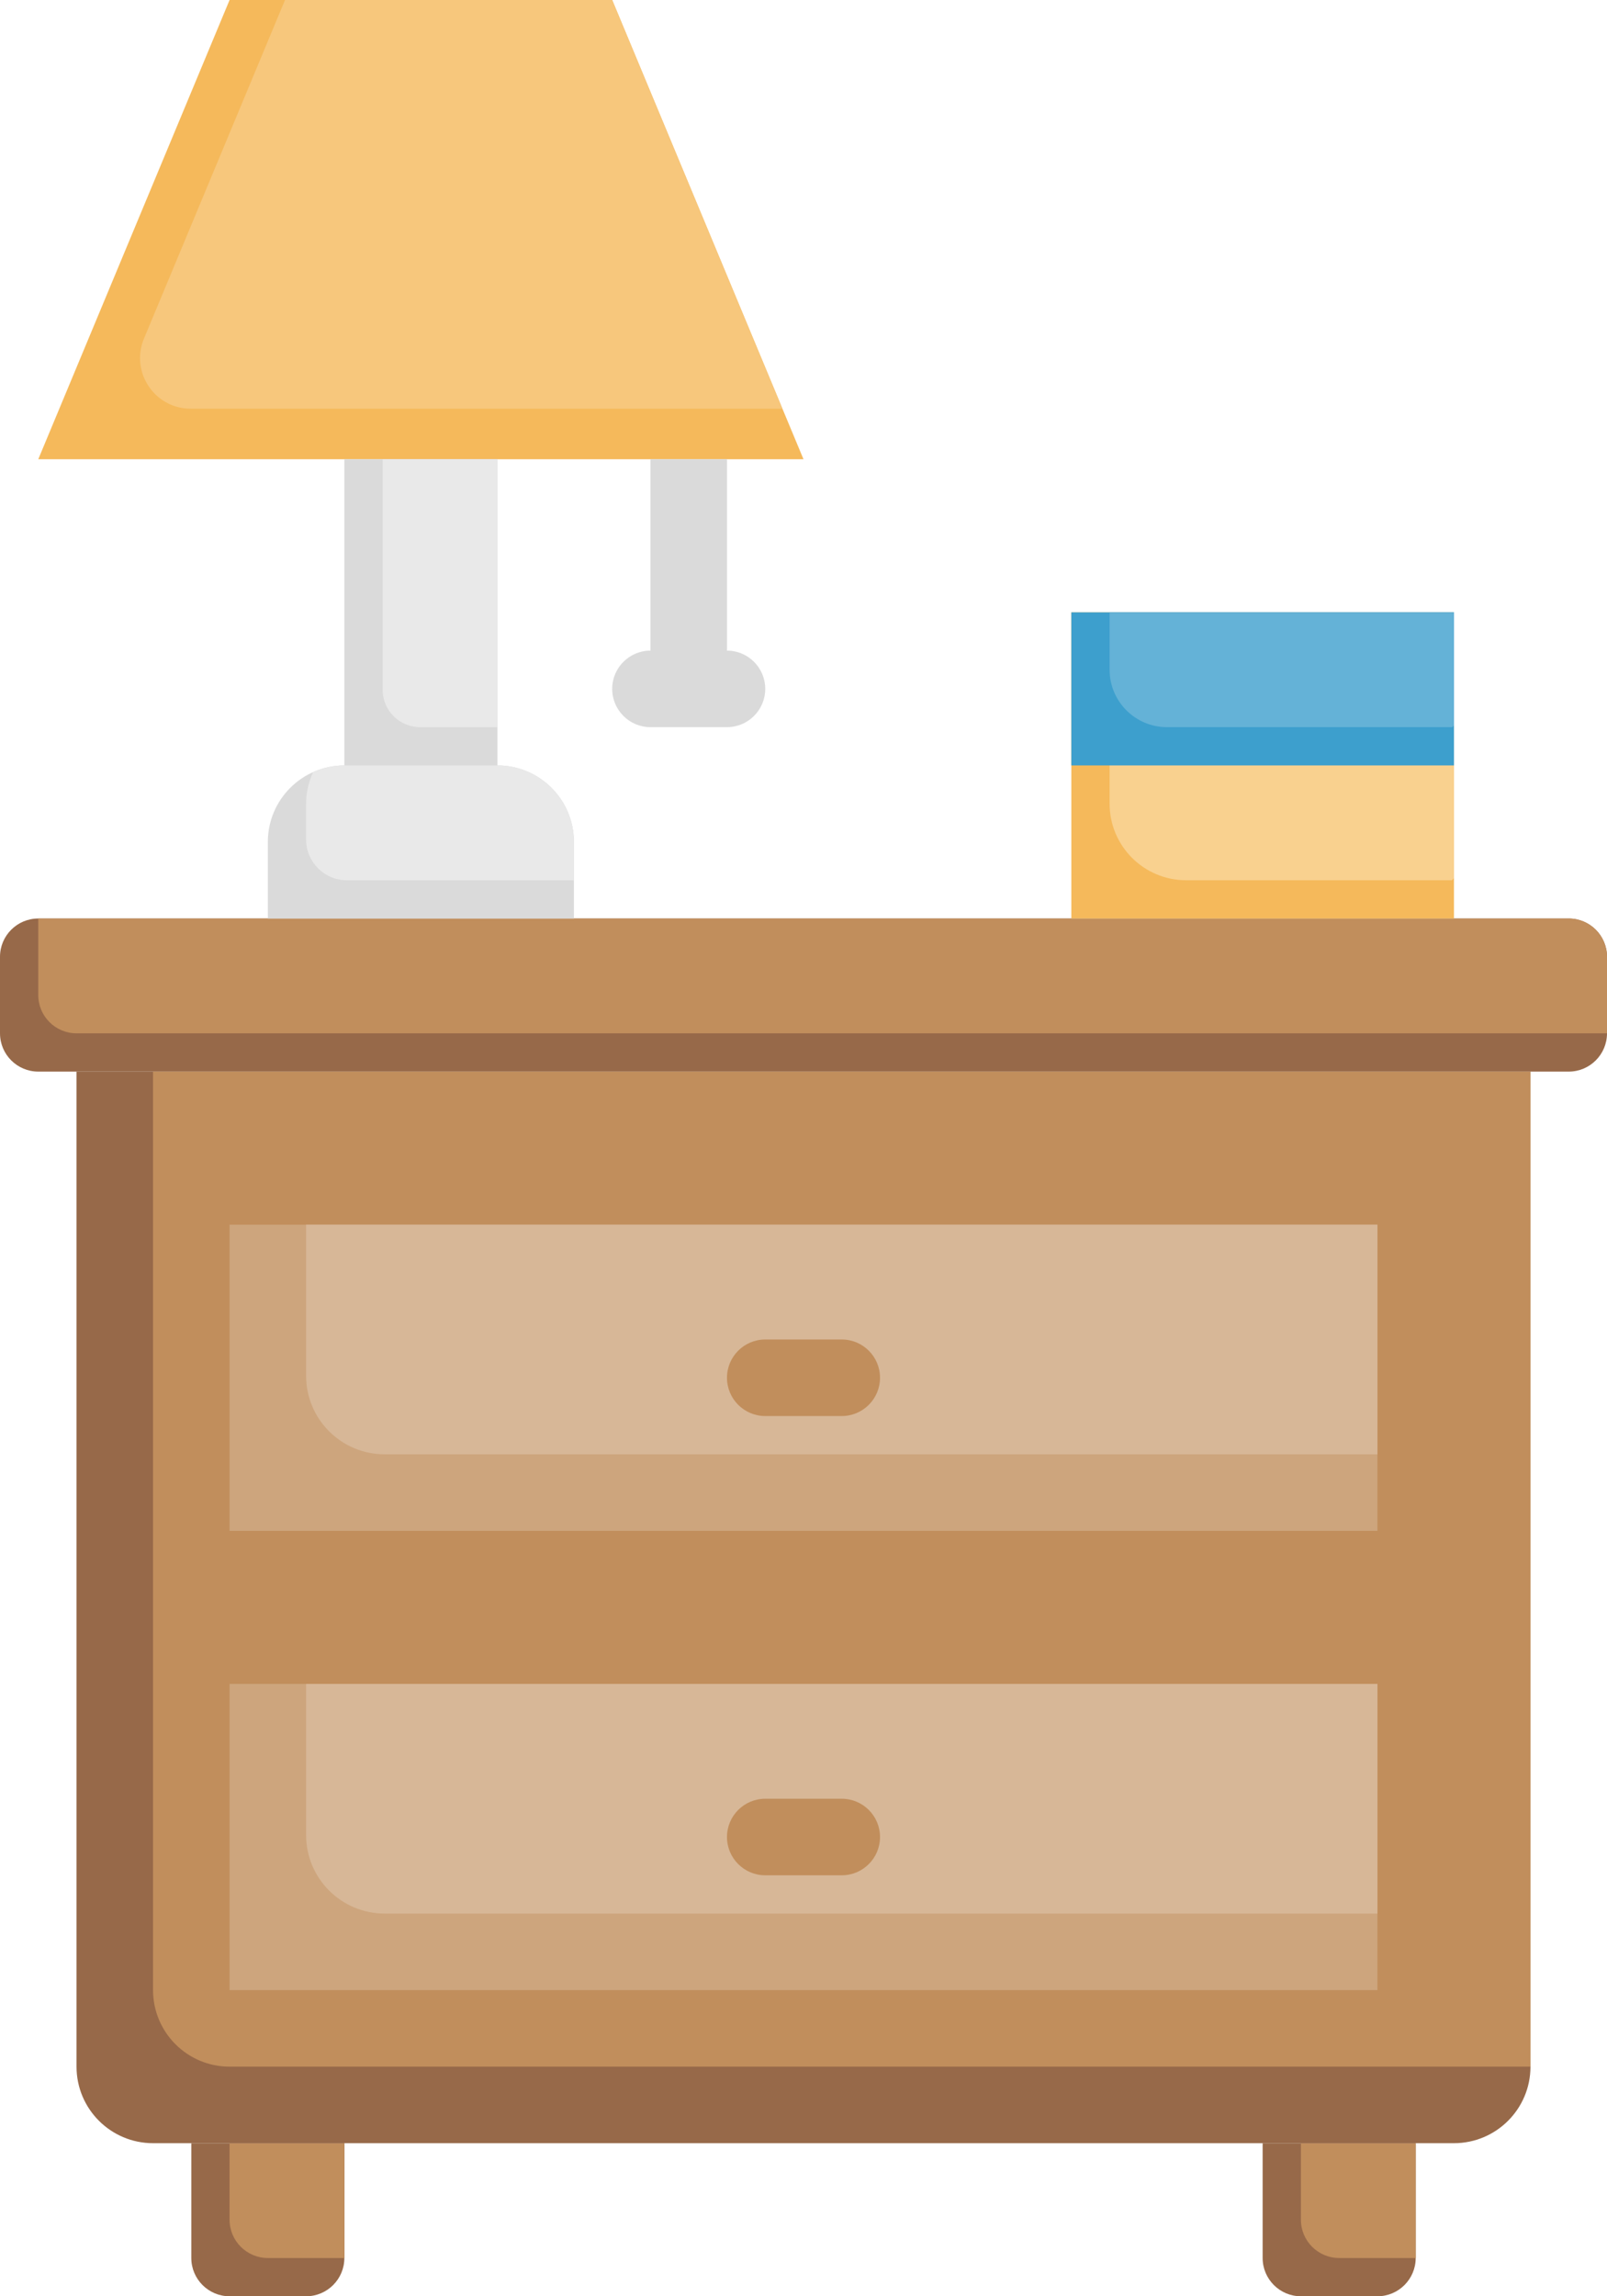
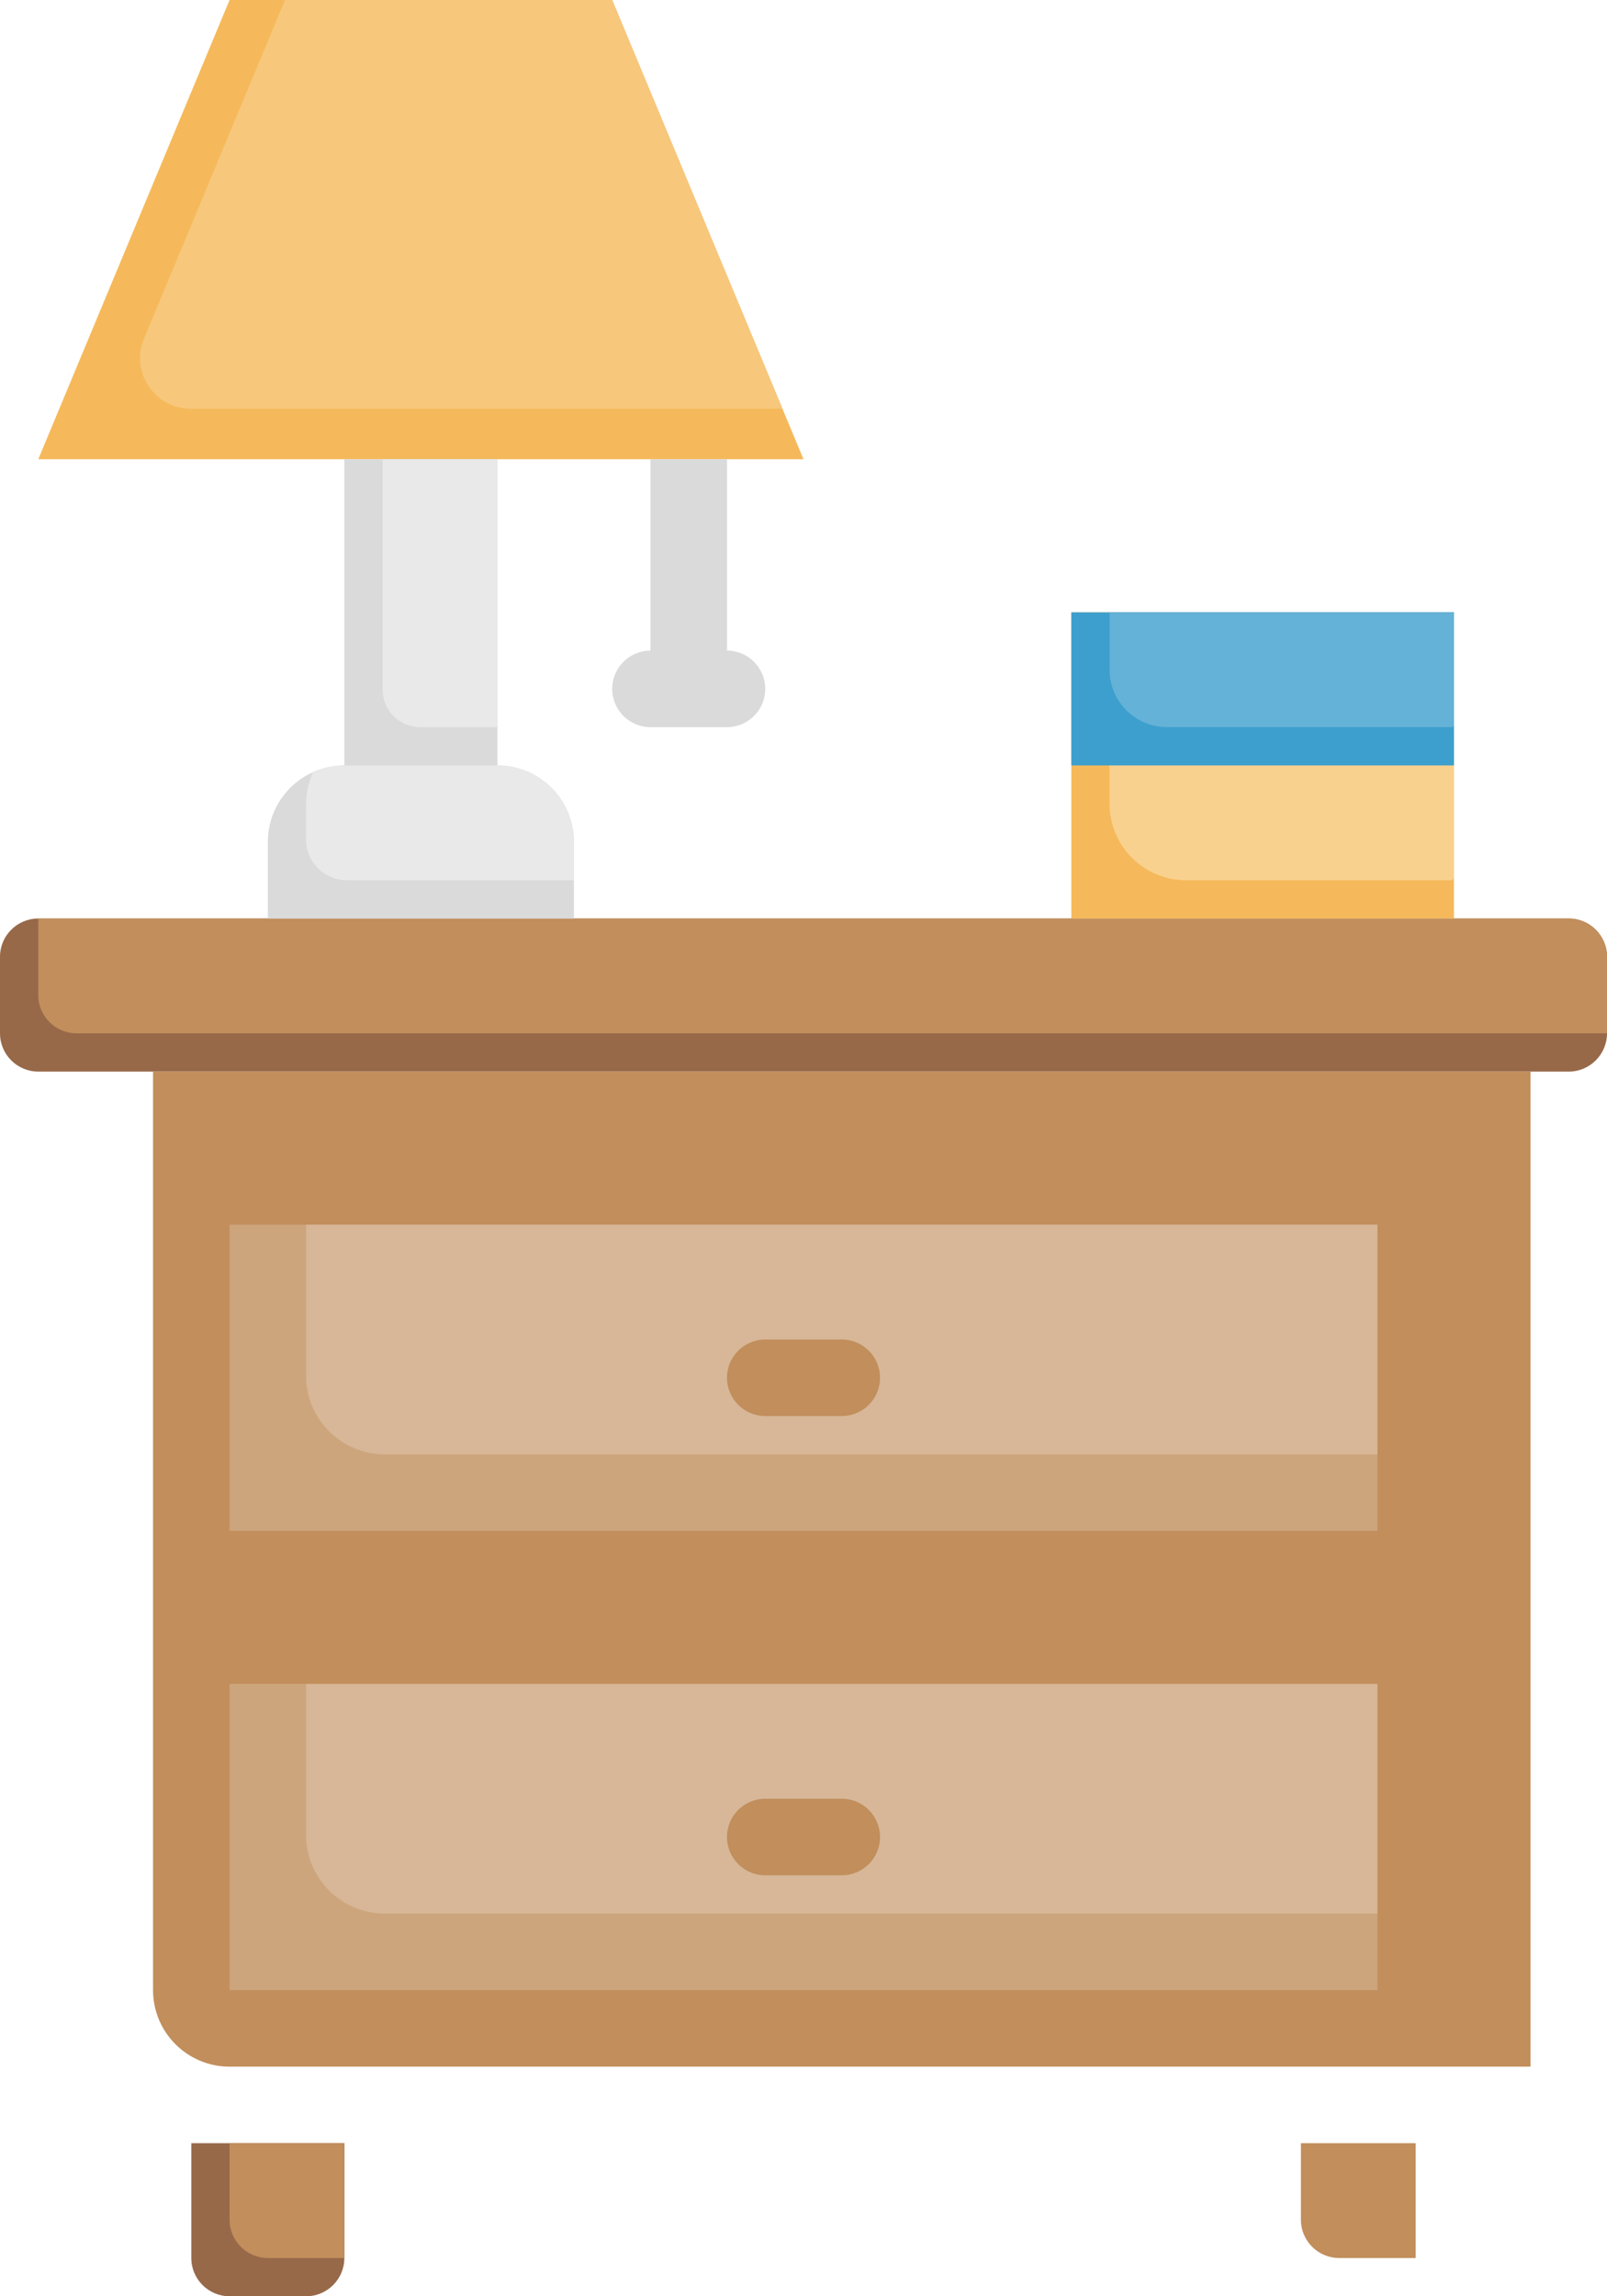
<svg xmlns="http://www.w3.org/2000/svg" height="60.0" preserveAspectRatio="xMidYMid meet" version="1.0" viewBox="11.0 2.0 42.0 60.0" width="42.0" zoomAndPan="magnify">
  <g>
    <g>
      <path d="M16,58v3c0,0.552,0.448,1,1,1h2c0.552,0,1-0.448,1-1v-3H16z" fill="#976949" />
    </g>
    <g>
      <path d="M17,58v2c0,0.552,0.448,1,1,1h2v-3H17z" fill="#c18e5c" />
    </g>
    <g>
-       <path d="M44,58v3c0,0.552,0.448,1,1,1h2c0.552,0,1-0.448,1-1v-3H44z" fill="#976949" />
-     </g>
+       </g>
    <g>
      <path d="M45,58v2c0,0.552,0.448,1,1,1h2v-3H45z" fill="#c18e5c" />
    </g>
    <g>
      <path d="M52,30H12c-0.552,0-1-0.448-1-1v-2c0-0.552,0.448-1,1-1h40c0.552,0,1,0.448,1,1v2 C53,29.552,52.552,30,52,30z" fill="#976949" />
    </g>
    <g>
      <path d="M52,26H12v2c0,0.552,0.448,1,1,1h40v-2C53,26.448,52.552,26,52,26z" fill="#c18e5c" />
    </g>
    <g>
-       <path d="M13,30v26c0,1.105,0.895,2,2,2h34c1.105,0,2-0.895,2-2V30H13z" fill="#976949" />
-     </g>
+       </g>
    <g>
      <path d="M15,30v24c0,1.105,0.895,2,2,2h34V30H15z" fill="#c18e5c" />
    </g>
    <g>
      <path d="M17 34H47V42H17z" fill="#cda57d" />
    </g>
    <g>
      <path d="M19,37.947C19,39.081,19.919,40,21.053,40H47v-6H19V37.947z" fill="#d7b797" />
    </g>
    <g>
      <path d="M17 46H47V54H17z" fill="#cda57d" />
    </g>
    <g>
      <path d="M19,49.947C19,51.081,19.919,52,21.053,52H47v-6H19V49.947z" fill="#d7b797" />
    </g>
    <g>
      <path d="M18,26v-2c0-1.105,0.895-2,2-2h4c1.105,0,2,0.895,2,2v2H18z" fill="#dadada" />
    </g>
    <g>
      <path d="M26,24c0-1.105-0.895-2-2-2h-4c-0.293,0-0.569,0.067-0.82,0.18C19.067,22.431,19,22.707,19,23v0.936 C19,24.524,19.476,25,20.064,25H26V24z" fill="#e9e9e9" />
    </g>
    <g>
      <path d="M32 14L12 14 17 2 27 2z" fill="#f5b95b" />
    </g>
    <g>
      <path d="M27,2h-8.551l-3.686,8.847c-0.363,0.871,0.277,1.832,1.221,1.832h15.465L27,2z" fill="#f7c77c" />
    </g>
    <g>
      <path d="M20 14H24V22H20z" fill="#dadada" />
    </g>
    <g>
      <path d="M21,20.021C21,20.562,21.438,21,21.979,21H24v-7h-3V20.021z" fill="#e9e9e9" />
    </g>
    <g>
      <path d="M39 18H49V26H39z" fill="#f5b95b" />
    </g>
    <g>
      <path d="M40,18.011V23c0,1.105,0.895,2,2,2h6.947c0.021-0.021,0.032-0.032,0.053-0.053V18h-8.989 C40.007,18.004,40.004,18.007,40,18.011z" fill="#f9d18f" />
    </g>
    <g>
      <path d="M39 18H49V22H39z" fill="#3d9fcd" />
    </g>
    <g>
      <path d="M40,18.009V19.5c0,0.828,0.672,1.5,1.5,1.5h7.457c0.017-0.017,0.026-0.026,0.043-0.043V18h-8.991 C40.005,18.003,40.003,18.005,40,18.009z" fill="#64b2d7" />
    </g>
    <g>
      <g>
        <path d="M33,39h-2c-0.552,0-1-0.448-1-1s0.448-1,1-1h2c0.552,0,1,0.448,1,1S33.552,39,33,39z" fill="#c18e5c" />
      </g>
    </g>
    <g>
      <g>
        <path d="M33,51h-2c-0.552,0-1-0.448-1-1s0.448-1,1-1h2c0.552,0,1,0.448,1,1S33.552,51,33,51z" fill="#c18e5c" />
      </g>
    </g>
    <g>
      <path d="M30,19v-5h-2v5c-0.552,0-1,0.448-1,1s0.448,1,1,1h2c0.552,0,1-0.448,1-1S30.552,19,30,19z" fill="#dadada" />
    </g>
  </g>
</svg>